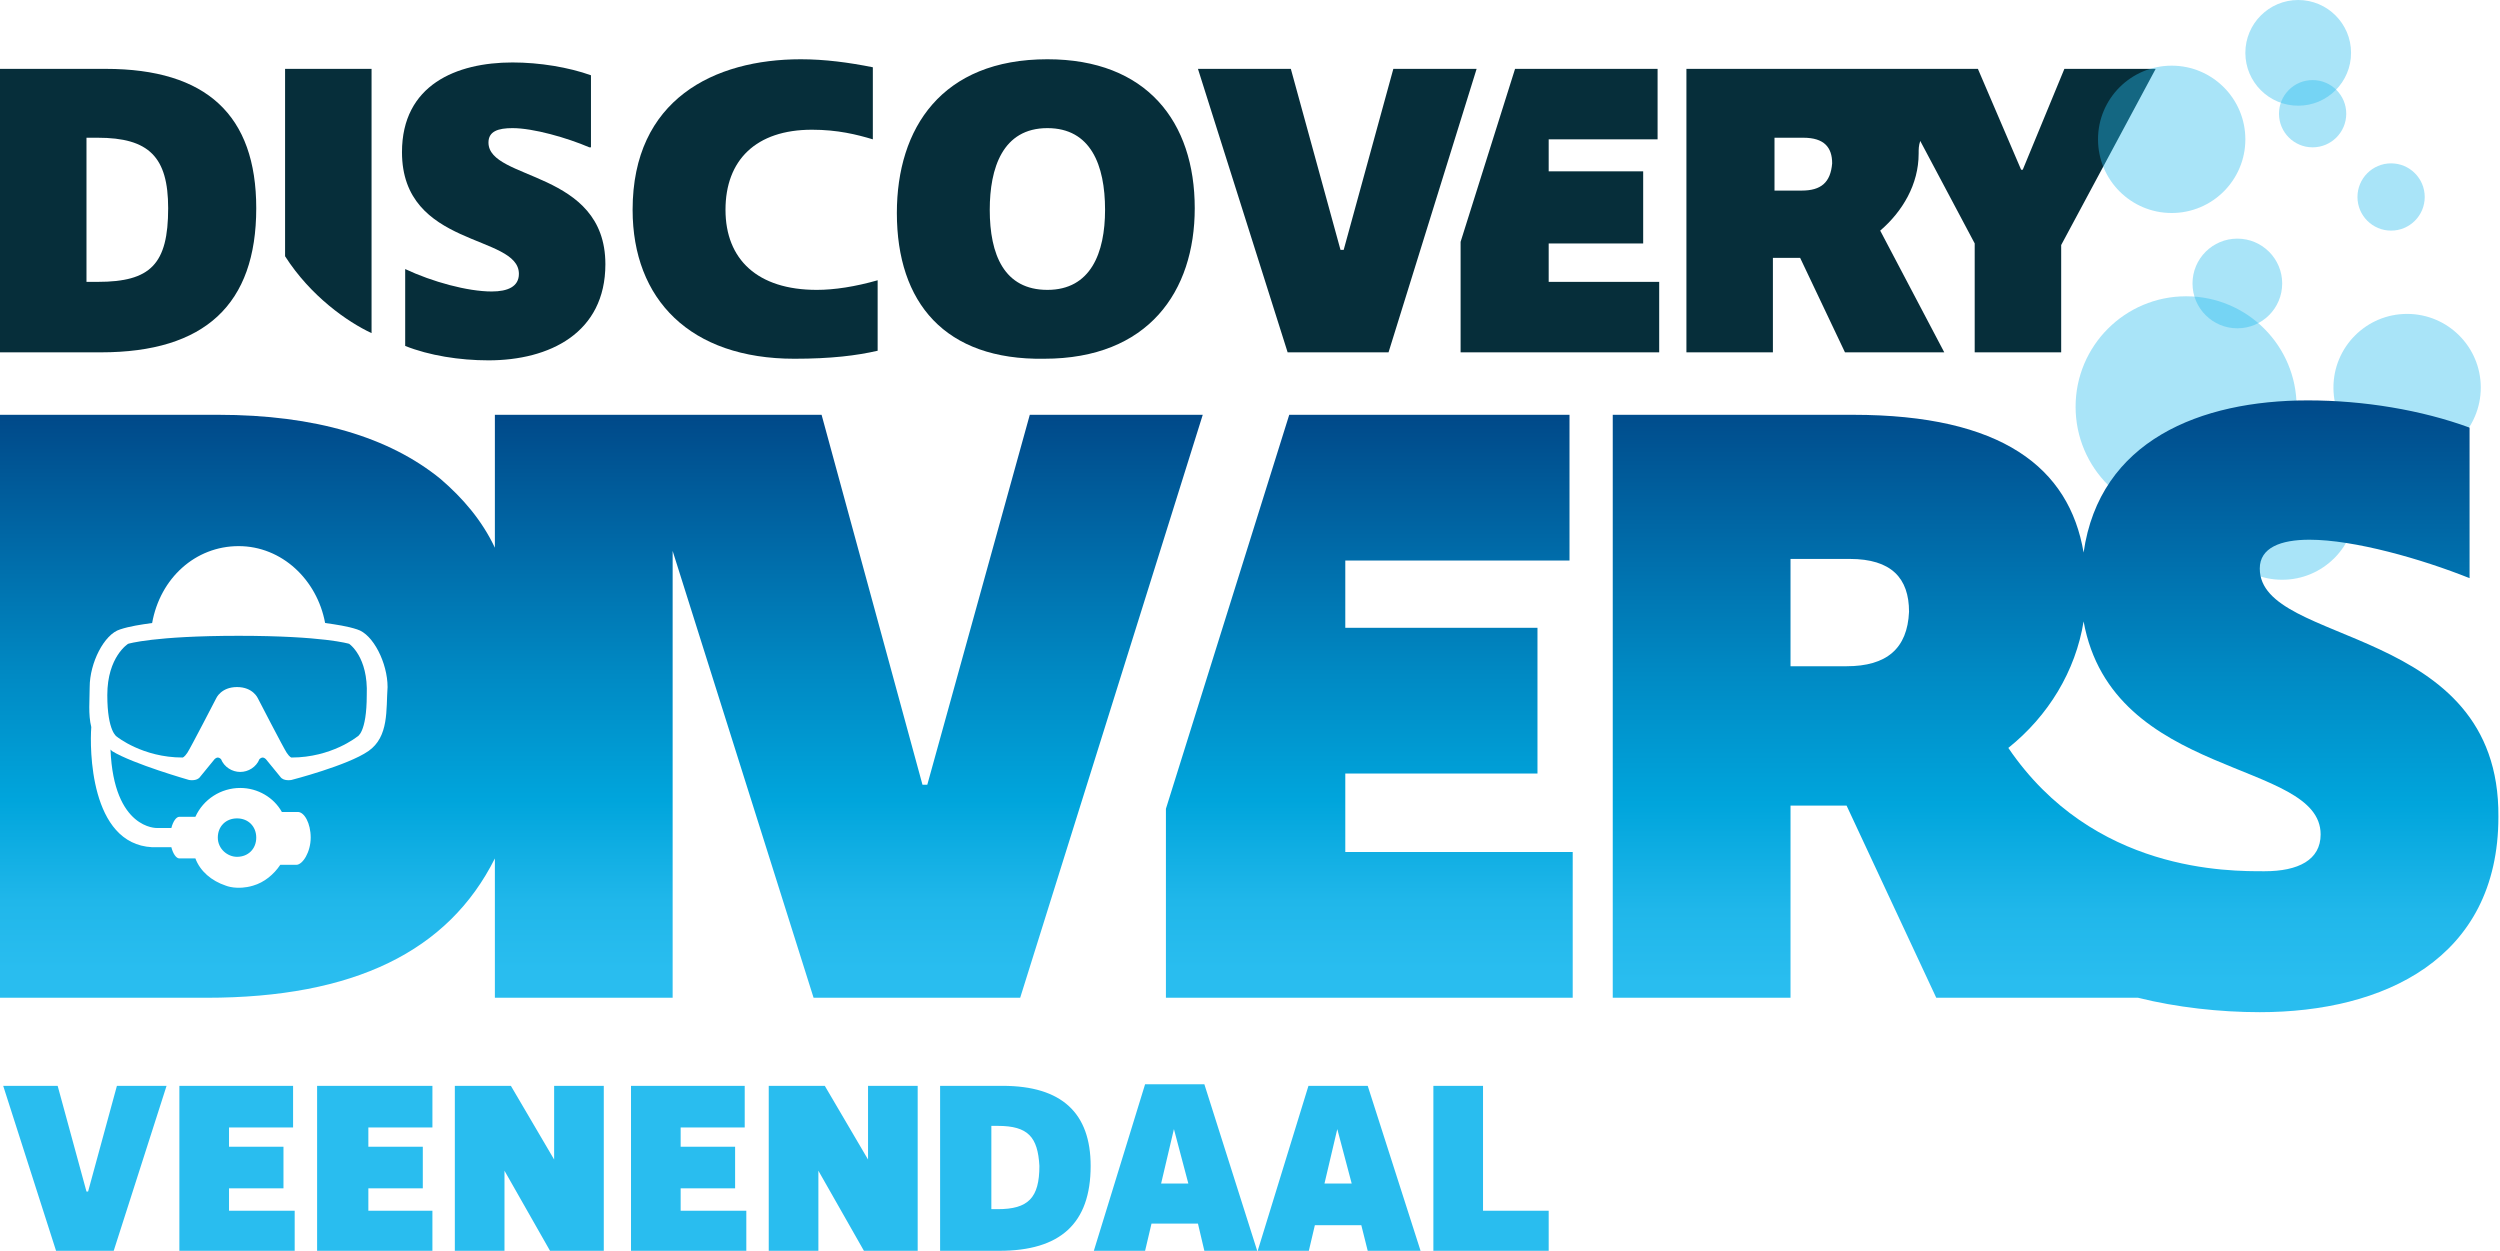
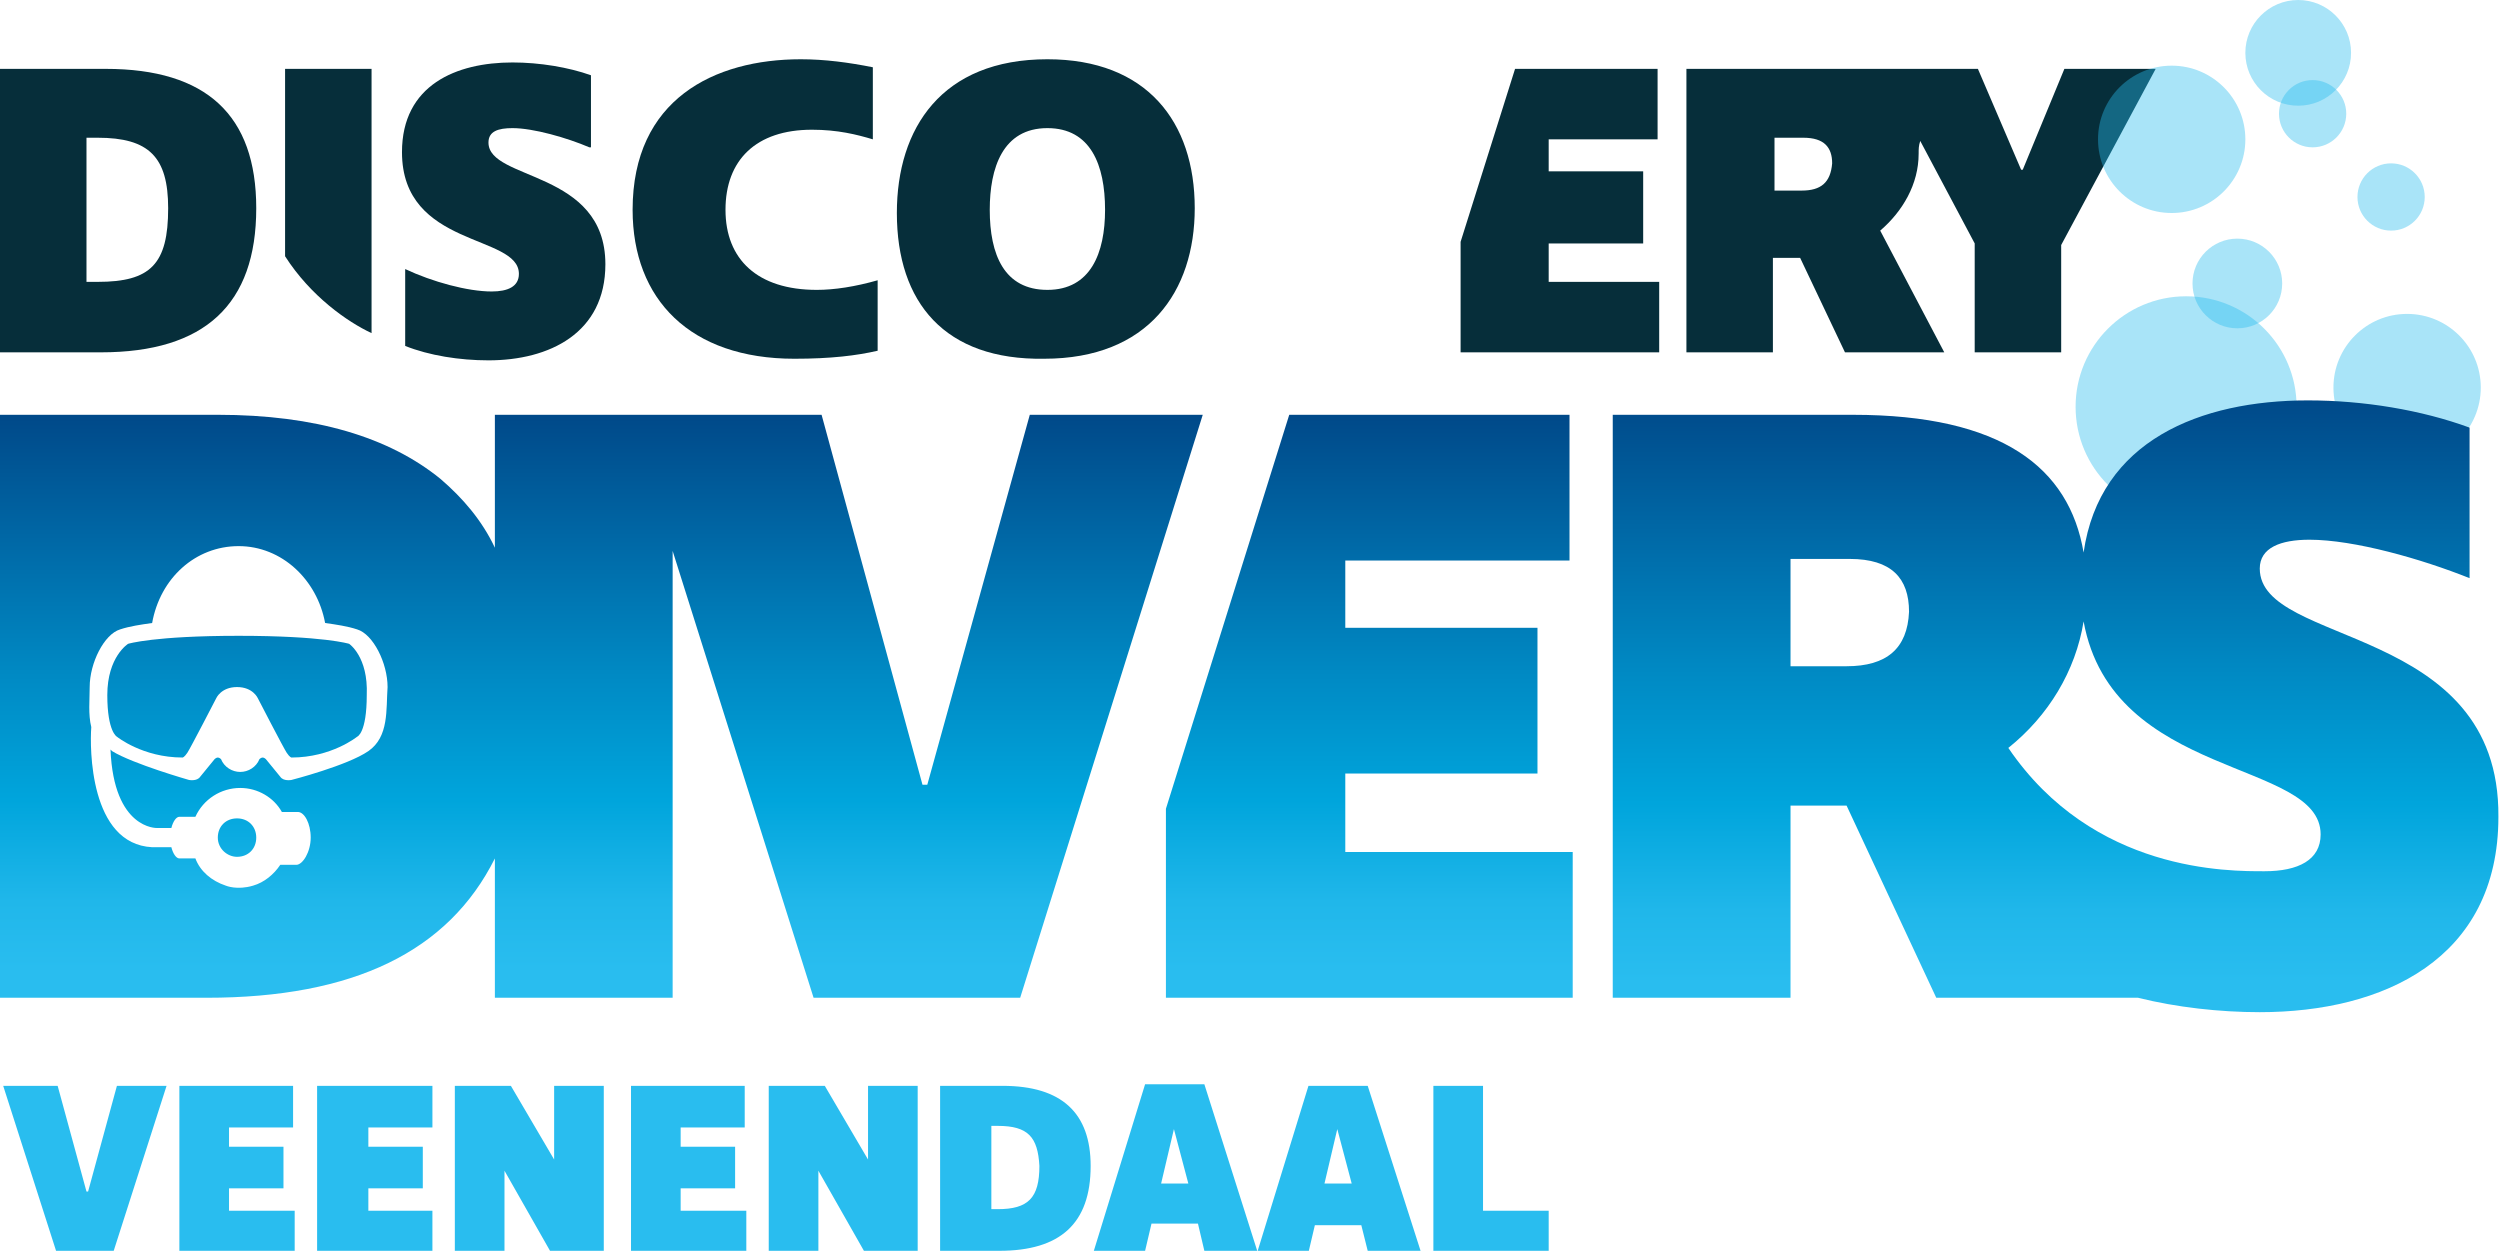
<svg xmlns="http://www.w3.org/2000/svg" version="1.1" id="Laag_1" x="0px" y="0px" viewBox="0 0 156.1 78.1" style="enable-background:new 0 0 156.1 78.1;" xml:space="preserve">
  <style type="text/css"> .st0{fill:#062E3A;} .st1{fill:#29BDEF;} .st2{opacity:0.4;fill:#29BDEF;} .st3{fill:none;} .st4{fill:url(#SVGID_1_);} .st5{fill:url(#SVGID_2_);} .st6{fill:url(#SVGID_3_);} .st7{fill:url(#SVGID_4_);} .st8{fill:url(#SVGID_5_);} </style>
  <g>
    <path class="st0" d="M6.3,22H0V4.3h6.6c6.3,0,9.4,2.9,9.4,8.7C16,19,12.8,22,6.3,22z M6.1,8.6H5.4v9h0.7c3.3,0,4.4-1.1,4.4-4.6 C10.5,9.8,9.3,8.6,6.1,8.6z" />
    <path class="st0" d="M36.8,9.2C35.4,8.6,33.3,8,32,8c-0.9,0-1.5,0.2-1.5,0.9c0,2.4,7.3,1.7,7.3,7.6c0,4.3-3.5,6-7.3,6 c-1.8,0-3.7-0.3-5.2-0.9v-4.8c1.7,0.8,3.9,1.4,5.4,1.4c1,0,1.7-0.3,1.7-1.1c0-2.5-7.3-1.6-7.3-7.6c0-4.2,3.4-5.6,6.9-5.6 c1.7,0,3.5,0.3,4.9,0.8V9.2z" />
    <path class="st0" d="M50.7,8.1c-3.5,0-5.4,1.9-5.4,5c0,3.1,2,5,5.7,5c1.1,0,2.4-0.2,3.8-0.6v4.4c-1.3,0.3-2.9,0.5-5.2,0.5 c-6.5,0-10.1-3.7-10.1-9.3c0-6.9,5.1-9.4,10.5-9.4c1.5,0,3,0.2,4.5,0.5v4.5C53.5,8.4,52.3,8.1,50.7,8.1z" />
    <path class="st0" d="M56,13.3c0-5.3,2.8-9.6,9.4-9.6c6.2,0,9.2,3.9,9.2,9.3c0,5.2-2.9,9.4-9.4,9.4C59,22.5,56,18.9,56,13.3z M69,13.1c0-2.8-0.9-5.1-3.6-5.1c-2.8,0-3.6,2.5-3.6,5.1c0,2.8,0.9,5,3.6,5S69,15.8,69,13.1z" />
    <polygon class="st0" points="96.7,17.6 96.7,15.2 102.6,15.2 102.6,10.7 96.7,10.7 96.7,8.7 103.5,8.7 103.5,4.3 94.6,4.3 91.2,15.1 91.2,22 103.6,22 103.6,17.6 " />
    <path class="st0" d="M128.9,4.3l-2.6,6.3h-0.1l-2.7-6.3h-18.2V22h5.4v-5.9h1.7l2.8,5.9h6.2l-4-7.6c1.4-1.2,2.4-2.9,2.4-4.8 c0-0.3,0-0.5,0.1-0.8l3.4,6.4V22h5.4v-6.7l5.9-11H128.9z M112.5,11.9h-1.7V8.6h1.8c1.3,0,1.8,0.6,1.8,1.6 C114.3,11.4,113.7,11.9,112.5,11.9z" />
-     <path class="st0" d="M74.8,4.3h5.8l3.1,11.3h0.2L87,4.3h5.2L86.7,22h-6.3L74.8,4.3z" />
    <path class="st0" d="M23.2,20.8V4.3h-5.4V16C19.4,18.5,21.7,20.1,23.2,20.8z" />
  </g>
  <g>
    <path class="st1" d="M0.2,67.8h3.4l1.8,6.6h0.1l1.8-6.6h3.1L7.1,78.1H3.5L0.2,67.8z" />
    <path class="st1" d="M11.1,67.8h7.2v2.6h-4v1.2h3.4v2.6h-3.4v1.4h4.1v2.6h-7.2V67.8z" />
    <path class="st1" d="M19.8,67.8h7.2v2.6h-4v1.2h3.4v2.6h-3.4v1.4H27v2.6h-7.2V67.8z" />
    <path class="st1" d="M31.5,73.1L31.5,73.1l0,5h-3.1V67.8h3.5l2.7,4.6h0v-4.6h3.1v10.4h-3.3L31.5,73.1z" />
    <path class="st1" d="M39.3,67.8h7.2v2.6h-4v1.2h3.4v2.6h-3.4v1.4h4.1v2.6h-7.2V67.8z" />
    <path class="st1" d="M51.1,73.1L51.1,73.1l0,5h-3.1V67.8h3.5l2.7,4.6h0v-4.6h3.1v10.4H54L51.1,73.1z" />
    <path class="st1" d="M62.4,78.1h-3.7V67.8h3.9c3.7,0,5.5,1.7,5.5,5C68.1,76.4,66.2,78.1,62.4,78.1z M62.3,70.3h-0.4v5.2h0.4 c1.9,0,2.6-0.7,2.6-2.7C64.8,71,64.2,70.3,62.3,70.3z" />
    <path class="st1" d="M78.5,78.1h-3.3l-0.4-1.7h-2.9l-0.4,1.7h-3.2l3.2-10.4h3.7L78.5,78.1z M73.3,70.5l-0.8,3.4h1.7L73.3,70.5 L73.3,70.5z" />
    <path class="st1" d="M88.7,78.1h-3.3L85,76.5h-2.9l-0.4,1.7h-3.2l3.2-10.4h3.7L88.7,78.1z M83.5,70.5l-0.8,3.4h1.7L83.5,70.5 L83.5,70.5z" />
    <path class="st1" d="M89.4,67.8h3.2v7.8h4.1v2.6h-7.2V67.8z" />
  </g>
  <circle class="st2" cx="136.5" cy="25.4" r="6.9" />
-   <circle class="st2" cx="142.5" cy="31.6" r="4.6" />
  <circle class="st2" cx="150.3" cy="24.2" r="4.6" />
  <circle class="st2" cx="135.6" cy="8.7" r="4.6" />
  <circle class="st2" cx="139.7" cy="17.7" r="2.8" />
  <circle class="st2" cx="144.4" cy="7.1" r="2.1" />
  <circle class="st2" cx="149.3" cy="12.3" r="2.1" />
  <circle class="st2" cx="143.5" cy="3.3" r="3.3" />
  <g>
    <path class="st3" d="M115.5,34.9h-3.7v6.7h3.5c2.5,0,3.8-1.1,3.8-3.4C119.1,36.1,118,34.9,115.5,34.9z" />
    <path class="st3" d="M130.1,38.8c-0.5,3.1-2.2,5.9-4.7,7.9c5.3,7.8,13.8,7.7,16,7.7c2.1,0,3.5-0.6,3.5-2.3 C144.9,47.4,131.9,48.6,130.1,38.8z" />
    <linearGradient id="SVGID_1_" gradientUnits="userSpaceOnUse" x1="85.488" y1="62.281" x2="85.488" y2="25.896">
      <stop offset="4.990672e-02" style="stop-color:#29BDEF" />
      <stop offset="0.164" style="stop-color:#20B7EA" />
      <stop offset="0.339" style="stop-color:#00A5DC" />
      <stop offset="0.551" style="stop-color:#008AC4" />
      <stop offset="0.792" style="stop-color:#0067A5" />
      <stop offset="1" style="stop-color:#004989" />
    </linearGradient>
    <polygon class="st4" points="84,48.3 96,48.3 96,39.2 84,39.2 84,35 98,35 98,25.9 80.5,25.9 72.8,50.5 72.8,62.3 98.2,62.3 98.2,53.2 84,53.2 " />
    <linearGradient id="SVGID_2_" gradientUnits="userSpaceOnUse" x1="14.836" y1="62.281" x2="14.836" y2="25.896">
      <stop offset="4.990672e-02" style="stop-color:#29BDEF" />
      <stop offset="0.164" style="stop-color:#20B7EA" />
      <stop offset="0.339" style="stop-color:#00A5DC" />
      <stop offset="0.551" style="stop-color:#008AC4" />
      <stop offset="0.792" style="stop-color:#0067A5" />
      <stop offset="1" style="stop-color:#004989" />
    </linearGradient>
    <path class="st5" d="M14.8,53.5c0.7,0,1.2-0.5,1.2-1.2s-0.5-1.2-1.2-1.2c-0.7,0-1.2,0.5-1.2,1.2S14.2,53.5,14.8,53.5z" />
    <linearGradient id="SVGID_3_" gradientUnits="userSpaceOnUse" x1="37.535" y1="62.281" x2="37.535" y2="25.896">
      <stop offset="4.990672e-02" style="stop-color:#29BDEF" />
      <stop offset="0.164" style="stop-color:#20B7EA" />
      <stop offset="0.339" style="stop-color:#00A5DC" />
      <stop offset="0.551" style="stop-color:#008AC4" />
      <stop offset="0.792" style="stop-color:#0067A5" />
      <stop offset="1" style="stop-color:#004989" />
    </linearGradient>
    <path class="st6" d="M64.3,25.9L57.9,49h-0.3l-6.3-23.1H42h-2.7h-8.4v8.3c-0.8-1.7-2-3.1-3.4-4.3v0h0c-3.2-2.6-7.8-4-13.9-4H0v36.4 h12.9c9.2,0,15.1-2.9,18-8.7v8.7H42V34.4l8.8,27.9h12.9l11.4-36.4H64.3z M23,46.9c-1.3,0.9-4.8,1.8-4.8,1.8s-0.5,0.1-0.7-0.2l0,0 l-0.9-1.1c0,0-0.1-0.1-0.2-0.1c-0.1,0-0.2,0.1-0.2,0.1c-0.2,0.5-0.7,0.8-1.2,0.8c-0.5,0-1-0.3-1.2-0.8h0c0,0-0.1-0.1-0.2-0.1 c-0.1,0-0.2,0.1-0.2,0.1l-0.9,1.1l0,0c-0.2,0.3-0.7,0.2-0.7,0.2s-3.5-1-4.8-1.8c0,0,0,0-0.1-0.1c0.2,5,2.9,4.9,2.9,4.9h0.9 c0.1-0.4,0.3-0.7,0.5-0.7c0,0,0.8,0,1,0c0.5-1.1,1.6-1.8,2.8-1.8c1.1,0,2.1,0.6,2.6,1.5c0.4,0,1,0,1,0c0.4,0,0.8,0.7,0.8,1.6 S18.9,54,18.5,54c0,0-0.6,0-1,0c-0.4,0.6-1,1.1-1.7,1.3c-1,0.3-1.7,0-1.7,0c-0.9-0.3-1.6-0.9-1.9-1.7c-0.2,0-1,0-1,0 c-0.2,0-0.4-0.3-0.5-0.7H9.5c-3.9-0.2-3.9-6.2-3.8-7.5c-0.2-0.8-0.1-1.7-0.1-2.5c0-1.5,0.9-3.3,1.9-3.6c0.6-0.2,1.3-0.3,2-0.4 c0.5-2.8,2.7-4.8,5.4-4.8c2.7,0,4.9,2.1,5.4,4.8c0.7,0.1,1.4,0.2,2,0.4c1,0.3,1.9,2.1,1.9,3.6C24.1,44.3,24.3,46,23,46.9z" />
    <linearGradient id="SVGID_4_" gradientUnits="userSpaceOnUse" x1="14.844" y1="62.281" x2="14.844" y2="25.896">
      <stop offset="4.990672e-02" style="stop-color:#29BDEF" />
      <stop offset="0.164" style="stop-color:#20B7EA" />
      <stop offset="0.339" style="stop-color:#00A5DC" />
      <stop offset="0.551" style="stop-color:#008AC4" />
      <stop offset="0.792" style="stop-color:#0067A5" />
      <stop offset="1" style="stop-color:#004989" />
    </linearGradient>
    <path class="st7" d="M21.8,40.2c0,0-1.6-0.5-6.9-0.5c-5.3,0-6.9,0.5-6.9,0.5S6.7,41,6.7,43.4c0,2.3,0.6,2.6,0.6,2.6 s1.6,1.3,4.1,1.3c0,0,0.1,0,0.3-0.3c0.2-0.3,1.8-3.4,1.8-3.4s0.3-0.7,1.3-0.7c1,0,1.3,0.7,1.3,0.7s1.6,3.1,1.8,3.4 c0.2,0.3,0.3,0.3,0.3,0.3c2.5,0,4.1-1.3,4.1-1.3s0.6-0.2,0.6-2.6C23,41,21.8,40.2,21.8,40.2z" />
    <linearGradient id="SVGID_5_" gradientUnits="userSpaceOnUse" x1="128.4" y1="63.142" x2="128.4" y2="24.929">
      <stop offset="4.990672e-02" style="stop-color:#29BDEF" />
      <stop offset="0.164" style="stop-color:#20B7EA" />
      <stop offset="0.339" style="stop-color:#00A5DC" />
      <stop offset="0.551" style="stop-color:#008AC4" />
      <stop offset="0.792" style="stop-color:#0067A5" />
      <stop offset="1" style="stop-color:#004989" />
    </linearGradient>
-     <path class="st8" d="M141.1,35.5c0-1.3,1.3-1.8,3.1-1.8c2.8,0,7,1.2,10,2.4v-9.4c-3-1.1-6.6-1.7-10.1-1.7c-6.7,0-13,2.5-14,9.5 c-0.9-5.3-5.1-8.6-14.4-8.6h-15v36.4h11.1v-12h3.5l5.6,12h12.6l0,0c2.4,0.6,5.1,0.9,7.6,0.9c7.7,0,14.9-3.3,14.9-12.2 C156.1,38.9,141.1,40.4,141.1,35.5z M115.3,41.6h-3.5v-6.7h3.7c2.6,0,3.7,1.2,3.7,3.3C119.1,40.5,117.8,41.6,115.3,41.6z M141.4,54.4c-2.2,0-10.7,0.1-16-7.7c2.5-2,4.2-4.8,4.7-7.9c1.8,9.9,14.8,8.6,14.8,13.3C144.9,53.7,143.5,54.4,141.4,54.4z" />
+     <path class="st8" d="M141.1,35.5c0-1.3,1.3-1.8,3.1-1.8c2.8,0,7,1.2,10,2.4v-9.4c-3-1.1-6.6-1.7-10.1-1.7c-6.7,0-13,2.5-14,9.5 c-0.9-5.3-5.1-8.6-14.4-8.6h-15v36.4h11.1v-12h3.5l5.6,12h12.6l0,0c2.4,0.6,5.1,0.9,7.6,0.9c7.7,0,14.9-3.3,14.9-12.2 C156.1,38.9,141.1,40.4,141.1,35.5z M115.3,41.6h-3.5v-6.7h3.7c2.6,0,3.7,1.2,3.7,3.3C119.1,40.5,117.8,41.6,115.3,41.6z M141.4,54.4c-2.2,0-10.7,0.1-16-7.7c2.5-2,4.2-4.8,4.7-7.9c1.8,9.9,14.8,8.6,14.8,13.3C144.9,53.7,143.5,54.4,141.4,54.4" />
  </g>
</svg>